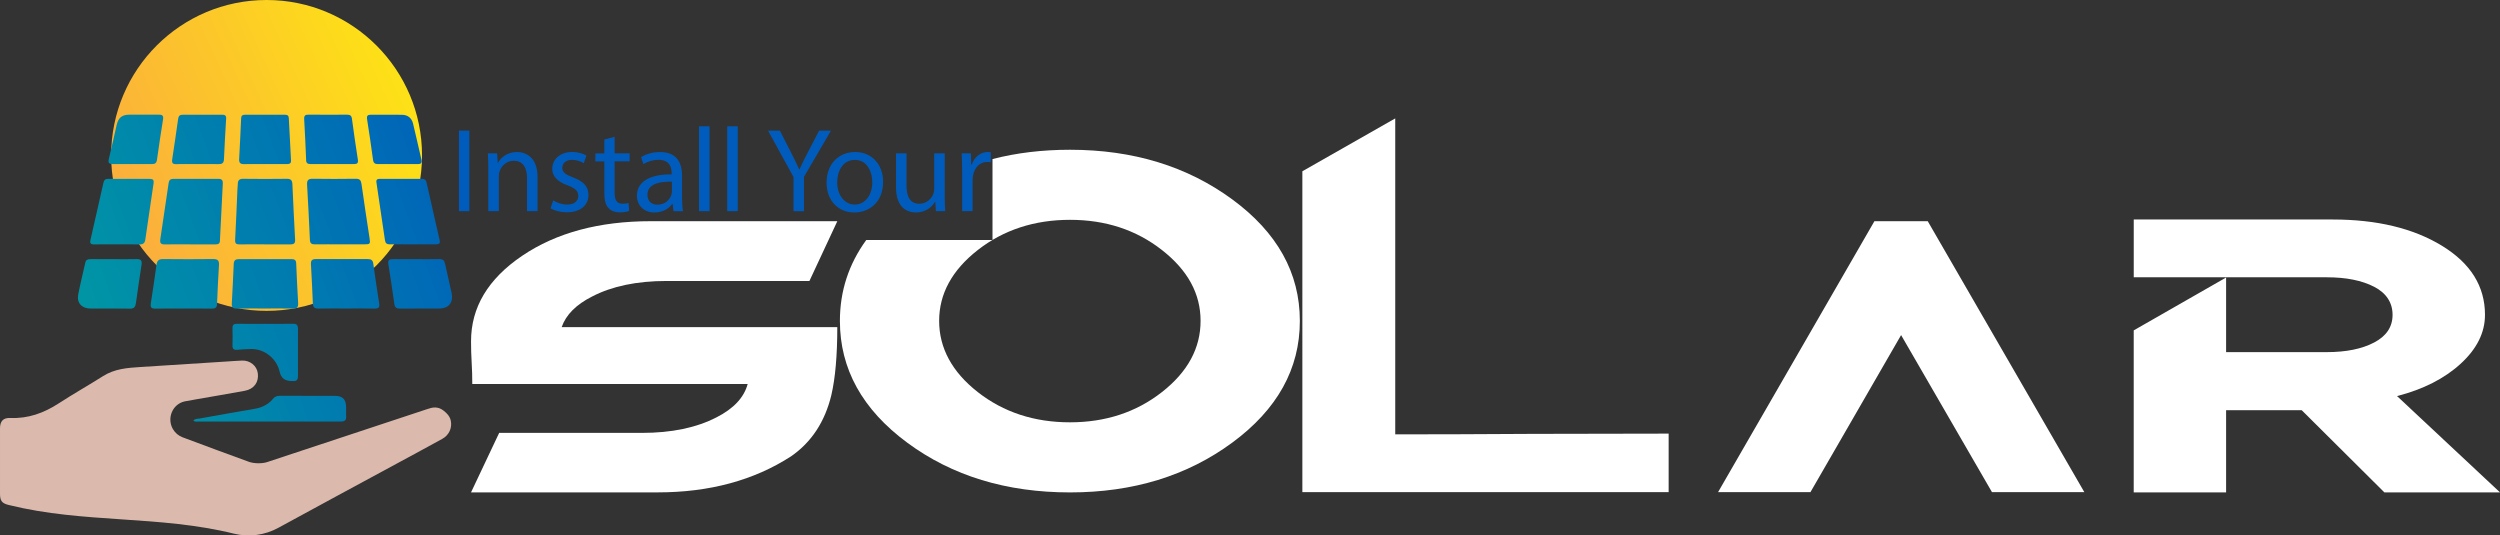
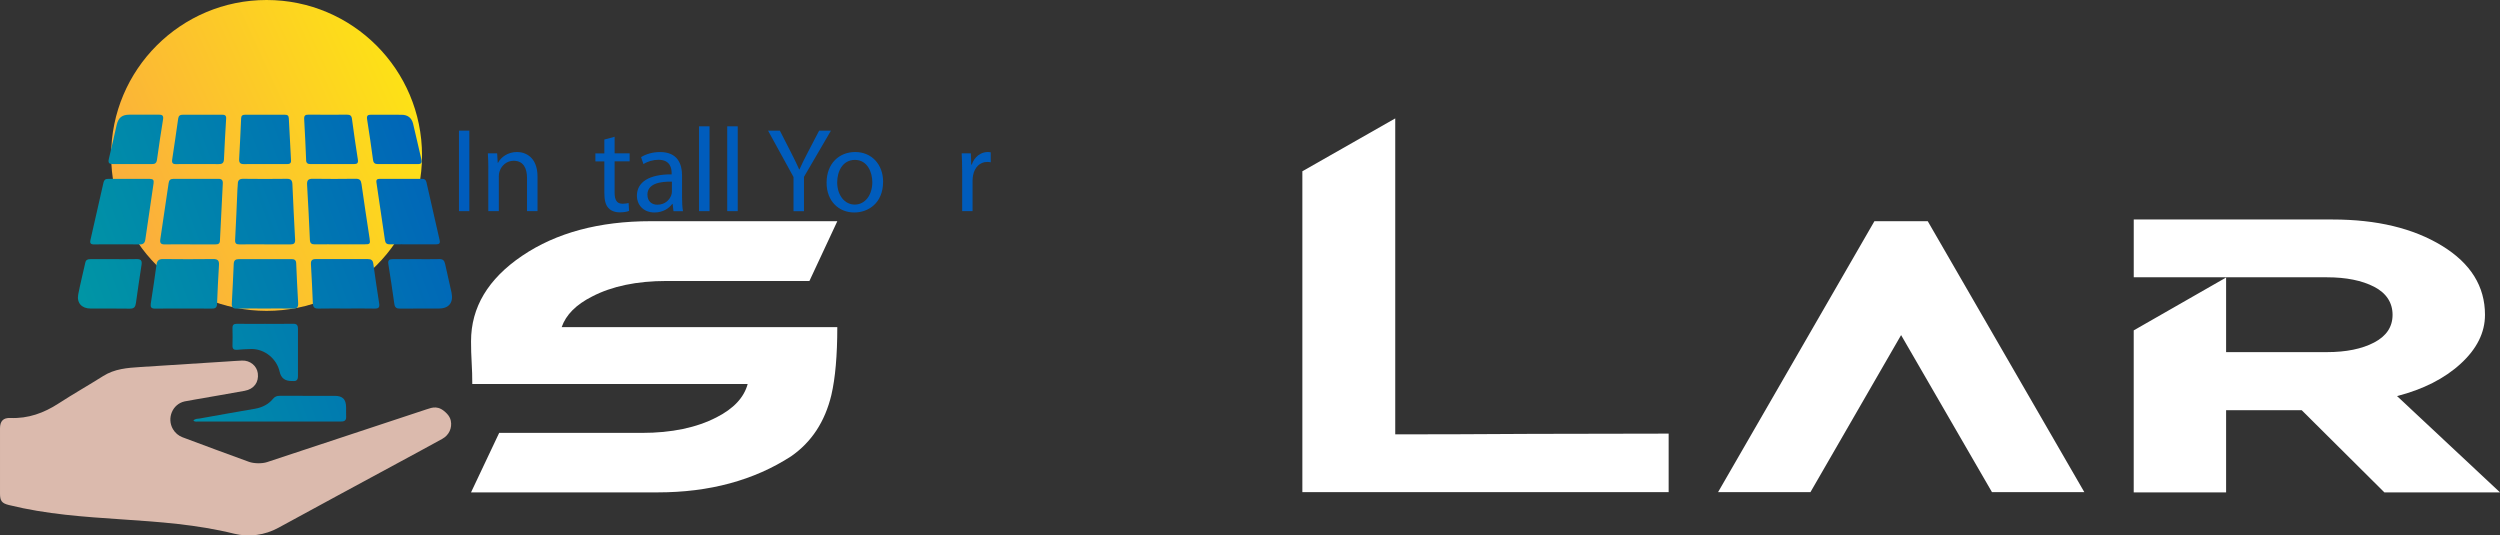
<svg xmlns="http://www.w3.org/2000/svg" id="Layer_2" viewBox="0 0 766.07 164.07">
  <rect x="0" y="0" width="766.07" height="164.07" fill="#333333" stroke="none" />
  <defs>
    <style>
      .cls-1 {
        fill: url(#linear-gradient-2);
      }

      .cls-2 {
        fill: #005cbc;
      }

      .cls-3 {
        fill: #fff;
      }

      .cls-4 {
        fill: #dbbaad;
      }

      .cls-5 {
        fill: url(#linear-gradient);
      }
    </style>
    <linearGradient id="linear-gradient" x1="42.34" y1="65.68" x2="175.08" y2="4.79" gradientUnits="userSpaceOnUse">
      <stop offset="0" stop-color="#fbb03b" />
      <stop offset="1" stop-color="#ff0" />
    </linearGradient>
    <linearGradient id="linear-gradient-2" x1="-17.01" y1="115.22" x2="156.31" y2="50.71" gradientUnits="userSpaceOnUse">
      <stop offset="0" stop-color="#00a99d" />
      <stop offset="1" stop-color="#005cbc" />
    </linearGradient>
  </defs>
  <g id="Layer_1-2" data-name="Layer_1">
    <g>
      <circle class="cls-5" cx="81.69" cy="47.63" r="47.63" />
      <path class="cls-1" d="M72.63,107.19c1.48-.11,2.97-.25,4.46-.25,4.07.01,7.73,3.02,8.61,7q.62,2.82,3.6,2.81c.14,0,.29-.01.43,0,1.09.12,1.58-.33,1.57-1.47-.03-4.86-.03-9.71,0-14.57,0-1.11-.41-1.53-1.54-1.5-2.84.06-5.67.02-8.51.02-2.88,0-5.77.03-8.65-.01-.98-.01-1.39.33-1.36,1.34.05,1.78.05,3.56,0,5.34-.03,1.04.43,1.36,1.4,1.29ZM72.58,94.56c2.88-.06,5.77-.02,8.65-.02,2.84,0,5.68-.05,8.51.02,1.28.03,1.69-.42,1.62-1.68-.24-4.08-.43-8.16-.6-12.23-.04-1.05-.63-1.26-1.51-1.25-5.34.01-10.67.02-16.01,0-1.08,0-1.58.37-1.62,1.49-.17,4.03-.36,8.06-.59,12.09-.07,1.2.37,1.61,1.56,1.59ZM54.06,50.29c2.16-.05,4.33-.01,6.49-.01,2.12,0,4.23-.03,6.35.01,1.08.02,1.68-.23,1.73-1.49.17-4.18.43-8.35.67-12.52.05-.93-.45-1.13-1.25-1.13-3.99.02-7.98.02-11.98,0-.88,0-1.35.3-1.47,1.18-.6,4.18-1.19,8.37-1.84,12.55-.18,1.13.24,1.45,1.3,1.43ZM73.41,74.89c2.55-.04,5.1-.01,7.65-.01,2.65,0,5.29-.02,7.94.01,1.04.01,1.49-.34,1.43-1.43-.3-5.66-.59-11.33-.83-17-.05-1.21-.48-1.69-1.74-1.67-4.43.06-8.85.06-13.28,0-1.17-.02-1.69.4-1.71,1.54,0,.53-.09,1.05-.11,1.58-.23,5.19-.42,10.38-.71,15.56-.06,1.14.32,1.43,1.36,1.42ZM74.76,50.29c2.16-.04,4.32-.01,6.49-.01,2.21,0,4.42,0,6.63,0,.73,0,1.35-.12,1.3-1.1-.24-4.31-.47-8.63-.68-12.94-.04-.81-.42-1.08-1.18-1.08-4.08.01-8.17.01-12.25,0-.77,0-1.15.3-1.18,1.09-.19,4.17-.37,8.34-.61,12.51-.06,1.14.38,1.55,1.49,1.53ZM95.84,54.78c-1.44-.02-1.82.52-1.74,1.86.33,5.62.61,11.23.86,16.85.05,1.08.52,1.4,1.53,1.39,2.6-.04,5.2-.01,7.8-.01,2.45,0,4.91,0,7.36,0,1.78,0,1.86-.13,1.59-1.92-.83-5.51-1.7-11.02-2.46-16.54-.17-1.21-.57-1.65-1.8-1.63-4.38.06-8.76.07-13.14,0ZM114.29,48.96c.13.96.58,1.33,1.51,1.32,2.02-.02,4.04,0,6.06,0,2.07,0,4.13-.01,6.2,0,.96,0,1.3-.38,1.08-1.33-.87-3.69-1.67-7.4-2.57-11.08-.43-1.76-1.65-2.68-3.45-2.7-3.12-.03-6.25.01-9.37-.02-1.05-.01-1.45.26-1.26,1.42.66,4.12,1.25,8.26,1.81,12.39ZM93.79,49.06c.04.98.55,1.22,1.39,1.22,2.21,0,4.43,0,6.64,0,2.21,0,4.43-.01,6.64,0,.97,0,1.37-.28,1.2-1.38-.66-4.18-1.26-8.36-1.82-12.55-.14-1.02-.68-1.21-1.57-1.21-3.9.02-7.79.04-11.69-.01-1.08-.01-1.44.31-1.37,1.4.24,4.17.43,8.35.6,12.53ZM50.48,74.89c2.59-.04,5.19-.01,7.78-.01s5.19,0,7.78,0c.75,0,1.31-.15,1.35-1.08.28-5.85.56-11.7.88-17.55.06-1.05-.34-1.46-1.4-1.45-4.56.03-9.13.03-13.69,0-.96,0-1.38.37-1.51,1.31-.83,5.75-1.67,11.49-2.55,17.23-.18,1.15.21,1.57,1.36,1.55ZM106.05,124.73c-.04-2.39-1.05-3.42-3.47-3.43-5.63-.02-11.25,0-16.88-.01-.82,0-1.46.21-2.01.88-1.43,1.75-3.34,2.69-5.55,3.08-5.63.98-11.26,1.95-16.89,2.98-.65.12-1.43,0-1.99.64.52.48,1.07.29,1.56.29,10.97,0,21.93,0,32.9,0,3.61,0,7.21-.03,10.82,0,1.11.01,1.59-.41,1.53-1.53-.05-.96,0-1.92-.01-2.88ZM126.42,74.87c2.41,0,4.81-.02,7.22,0,.95.01,1.3-.31,1.07-1.3-1.36-5.9-2.7-11.81-4.03-17.72-.17-.74-.55-1.05-1.3-1.05-4.33.01-8.66,0-12.99,0-.75,0-1.18.22-1.04,1.11.89,5.89,1.76,11.79,2.61,17.69.14.96.6,1.29,1.53,1.28,2.31-.04,4.62-.01,6.93-.01ZM114.38,80.76c-.14-.99-.63-1.37-1.64-1.37-5.33.03-10.67.03-16,0-1.14,0-1.52.46-1.46,1.56.23,4.03.43,8.06.59,12.09.05,1.19.58,1.54,1.72,1.52,2.83-.06,5.67-.02,8.51-.02,2.88,0,5.77-.05,8.65.02,1.21.03,1.64-.32,1.44-1.56-.64-4.08-1.23-8.16-1.81-12.25ZM34.68,50.28c1.97-.03,3.94,0,5.91,0,1.97,0,3.94-.02,5.91,0,.97.02,1.46-.28,1.61-1.35.56-4.13,1.2-8.26,1.86-12.38.18-1.15-.28-1.43-1.32-1.42-2.98.03-5.96,0-8.93.01-2.32,0-3.43.87-3.97,3.15-.81,3.46-1.53,6.94-2.39,10.38-.33,1.33.17,1.62,1.33,1.61ZM138.36,89.66c-.63-2.96-1.35-5.9-1.98-8.85-.22-1.01-.71-1.45-1.78-1.42-2.35.06-4.71.02-7.06.02-2.4,0-4.81.02-7.21,0-1.02-.01-1.52.32-1.34,1.45.64,4.08,1.28,8.15,1.84,12.24.16,1.18.69,1.48,1.79,1.47,3.94-.05,7.88-.01,11.82-.02,3.1,0,4.57-1.81,3.92-4.87ZM41.84,79.39c-2.31.06-4.62.02-6.93.02-2.41,0-4.81,0-7.22,0-.8,0-1.36.17-1.56,1.1-.7,3.24-1.54,6.46-2.16,9.71-.49,2.58,1.06,4.3,3.7,4.32,4.04.03,8.09-.04,12.13.04,1.27.02,1.68-.52,1.84-1.64.55-3.95,1.13-7.9,1.74-11.84.2-1.3-.27-1.74-1.54-1.71ZM45.94,54.81c-4.28.01-8.56.02-12.84,0-.82,0-1.21.35-1.39,1.14-1.32,5.86-2.65,11.72-3.99,17.57-.24,1.02.09,1.4,1.14,1.37,2.36-.05,4.71-.01,7.07-.01,2.26,0,4.52-.05,6.78.02,1.14.04,1.66-.39,1.82-1.5.82-5.75,1.66-11.51,2.53-17.25.15-.96-.16-1.34-1.12-1.33ZM65,94.55c1.03.02,1.47-.35,1.51-1.4.16-3.99.34-7.97.59-11.95.09-1.42-.44-1.83-1.8-1.82-5.1.06-10.2.06-15.3,0-1.35-.02-1.87.47-2.05,1.76-.53,3.95-1.13,7.9-1.74,11.84-.17,1.09.09,1.61,1.31,1.59,2.89-.05,5.77-.02,8.66-.02,2.94,0,5.87-.03,8.81.02Z" />
      <path class="cls-4" d="M55.95,134c6.77,2.55,13.55,5.05,20.35,7.52,1.52.55,4.02.59,5.55.08,16.25-5.39,32.51-10.76,48.77-16.14,1.91-.63,3.79-1.4,6.37,1.34.56.6.99,1.32,1.15,2.12.45,2.21-.53,4.41-2.6,5.55-4.46,2.47-8.96,4.88-13.44,7.31-12.27,6.65-24.56,13.25-36.8,19.95-4.14,2.26-8.97,2.94-13.55,1.81-23-5.69-46.01-3.1-69.01-8.78-2.19-.54-2.74-1.26-2.74-3.56,0-3.27,0-6.55,0-9.82,0-3.37-.01-6.74,0-10.11,0-2.2.97-3.28,3.15-3.19,5.47.23,10.27-1.51,14.8-4.45,4.48-2.91,9.14-5.54,13.65-8.39,3.5-2.22,7.4-2.52,11.35-2.77,8.83-.55,17.65-1.12,26.48-1.69,1.58-.1,3.17-.23,4.75-.29,2.43-.1,4.52,1.6,4.82,3.88.36,2.75-1.16,4.86-4.01,5.38-5.06.93-10.13,1.78-15.2,2.67-.85.15-1.7.33-2.55.46-.23.03-.45.07-.66.12-3.75.82-5.52,5.18-3.59,8.5h0c.67,1.15,1.71,2.03,2.95,2.5Z" />
    </g>
    <g>
      <path class="cls-3" d="M201.55,150.89h-57.22l8.63-18.24h43.75c9.08,0,16.7-1.59,22.86-4.77,5.25-2.67,8.43-6.08,9.54-10.22h-84.39c0-2.22-.06-4.41-.19-6.58-.13-2.17-.19-4.34-.19-6.51,0-10.39,5.22-19.12,15.67-26.19,10.44-7.06,23.59-10.6,39.43-10.6h57.14l-8.55,18.32h-43.75c-9.13,0-16.75,1.59-22.86,4.77-4.89,2.47-8,5.6-9.31,9.38h84.46c0,8.68-.61,15.62-1.82,20.81-1.97,8.17-6.08,14.43-12.34,18.77-11.4,7.37-25.03,11.05-40.87,11.05Z" />
-       <path class="cls-3" d="M327.88,150.89c-19.51,0-36.14-5.08-49.89-15.25-13.75-10.17-20.62-22.6-20.62-37.3,0-9.12,2.69-17.39,8.08-24.8h38.68v-24.8c7.35-1.9,15.27-2.85,23.76-2.85,19.32,0,35.89,5.07,49.7,15.2,13.81,10.14,20.72,22.55,20.72,37.25s-6.91,27.13-20.72,37.3c-13.81,10.17-30.38,15.25-49.7,15.25ZM327.88,129.41c10.9,0,20.29-3.09,28.18-9.27,7.89-6.18,11.83-13.45,11.83-21.81s-3.94-15.54-11.83-21.71c-7.89-6.18-17.28-9.26-28.18-9.26s-20.38,3.09-28.27,9.26c-7.89,6.18-11.83,13.42-11.83,21.71s3.94,15.63,11.83,21.81c7.89,6.18,17.31,9.27,28.27,9.27Z" />
      <path class="cls-3" d="M511.32,150.81h-112.24V52.48l28.46-16.2v96.82c12.31,0,26.26-.05,41.85-.15l41.93-.08v17.94Z" />
      <path class="cls-3" d="M638.7,150.81h-28.3l-27.85-48.13-27.78,48.13h-28.31l47.91-83.02h16.35l47.98,83.02Z" />
      <path class="cls-3" d="M766.07,150.89h-35.42l-25.35-25.2h-23.16v25.2h-28.31v-49.65l28.31-16.2v22.86h30.88c5.9,0,10.73-.98,14.49-2.95s5.64-4.79,5.64-8.48-1.88-6.65-5.64-8.59c-3.76-1.94-8.59-2.91-14.49-2.91h-59.18v-17.71h60.93c13.57,0,24.75,2.69,33.53,8.06,8.78,5.37,13.17,12.42,13.17,21.15,0,5.45-2.49,10.44-7.46,14.99s-11.47,7.85-19.49,9.91l31.56,29.52Z" />
    </g>
    <g>
      <path class="cls-2" d="M143.82,40.03v24.67h-3.18v-24.67h3.18Z" />
      <path class="cls-2" d="M149.64,51.78c0-1.83-.04-3.33-.15-4.8h2.85l.18,2.93h.07c.88-1.68,2.93-3.33,5.86-3.33,2.45,0,6.26,1.46,6.26,7.54v10.58h-3.22v-10.21c0-2.86-1.06-5.23-4.1-5.23-2.12,0-3.77,1.5-4.32,3.29-.15.4-.22.95-.22,1.5v10.65h-3.22v-12.92Z" />
-       <path class="cls-2" d="M169.51,61.41c.95.62,2.64,1.28,4.25,1.28,2.34,0,3.44-1.17,3.44-2.64,0-1.54-.92-2.38-3.29-3.26-3.18-1.13-4.69-2.89-4.69-5.02,0-2.86,2.31-5.2,6.11-5.2,1.79,0,3.37.51,4.36,1.1l-.81,2.34c-.7-.44-1.98-1.03-3.62-1.03-1.9,0-2.96,1.1-2.96,2.42,0,1.46,1.06,2.12,3.37,3,3.07,1.17,4.65,2.71,4.65,5.34,0,3.11-2.42,5.31-6.63,5.31-1.94,0-3.73-.48-4.98-1.21l.81-2.45Z" />
      <path class="cls-2" d="M188.33,41.9v5.09h4.61v2.45h-4.61v9.55c0,2.2.62,3.44,2.42,3.44.84,0,1.46-.11,1.87-.22l.15,2.42c-.62.26-1.61.44-2.86.44-1.5,0-2.71-.48-3.48-1.35-.92-.95-1.24-2.53-1.24-4.61v-9.66h-2.75v-2.45h2.75v-4.25l3.15-.84Z" />
      <path class="cls-2" d="M206.37,64.7l-.26-2.23h-.11c-.99,1.39-2.89,2.64-5.42,2.64-3.59,0-5.42-2.53-5.42-5.09,0-4.28,3.81-6.63,10.65-6.59v-.37c0-1.46-.4-4.1-4.03-4.1-1.65,0-3.37.51-4.61,1.32l-.73-2.12c1.46-.95,3.59-1.57,5.82-1.57,5.42,0,6.74,3.7,6.74,7.25v6.63c0,1.54.07,3.04.29,4.25h-2.93ZM205.89,55.66c-3.51-.07-7.5.55-7.5,3.99,0,2.09,1.39,3.08,3.04,3.08,2.31,0,3.77-1.46,4.28-2.97.11-.33.18-.7.18-1.02v-3.07Z" />
      <path class="cls-2" d="M214.2,38.71h3.22v25.99h-3.22v-25.99Z" />
      <path class="cls-2" d="M222.84,38.71h3.22v25.99h-3.22v-25.99Z" />
      <path class="cls-2" d="M243.15,64.7v-10.47l-7.8-14.2h3.62l3.48,6.81c.95,1.87,1.68,3.37,2.45,5.09h.07c.7-1.61,1.54-3.22,2.49-5.09l3.55-6.81h3.62l-8.27,14.17v10.51h-3.22Z" />
      <path class="cls-2" d="M270.6,55.7c0,6.55-4.54,9.41-8.82,9.41-4.8,0-8.49-3.51-8.49-9.12,0-5.93,3.88-9.41,8.79-9.41s8.53,3.7,8.53,9.12ZM256.54,55.88c0,3.88,2.23,6.81,5.38,6.81s5.38-2.89,5.38-6.88c0-3-1.5-6.81-5.31-6.81s-5.45,3.51-5.45,6.88Z" />
-       <path class="cls-2" d="M289.49,59.87c0,1.83.04,3.44.15,4.83h-2.86l-.18-2.89h-.07c-.84,1.43-2.71,3.29-5.86,3.29-2.78,0-6.11-1.54-6.11-7.76v-10.36h3.22v9.81c0,3.37,1.02,5.64,3.95,5.64,2.16,0,3.66-1.5,4.25-2.93.18-.48.29-1.06.29-1.65v-10.87h3.22v12.89Z" />
      <path class="cls-2" d="M294.83,52.51c0-2.09-.04-3.88-.15-5.53h2.82l.11,3.48h.15c.81-2.38,2.75-3.88,4.91-3.88.37,0,.62.04.92.11v3.04c-.33-.07-.66-.11-1.1-.11-2.27,0-3.88,1.72-4.32,4.14-.07.44-.15.95-.15,1.5v9.44h-3.18v-12.19Z" />
    </g>
  </g>
</svg>